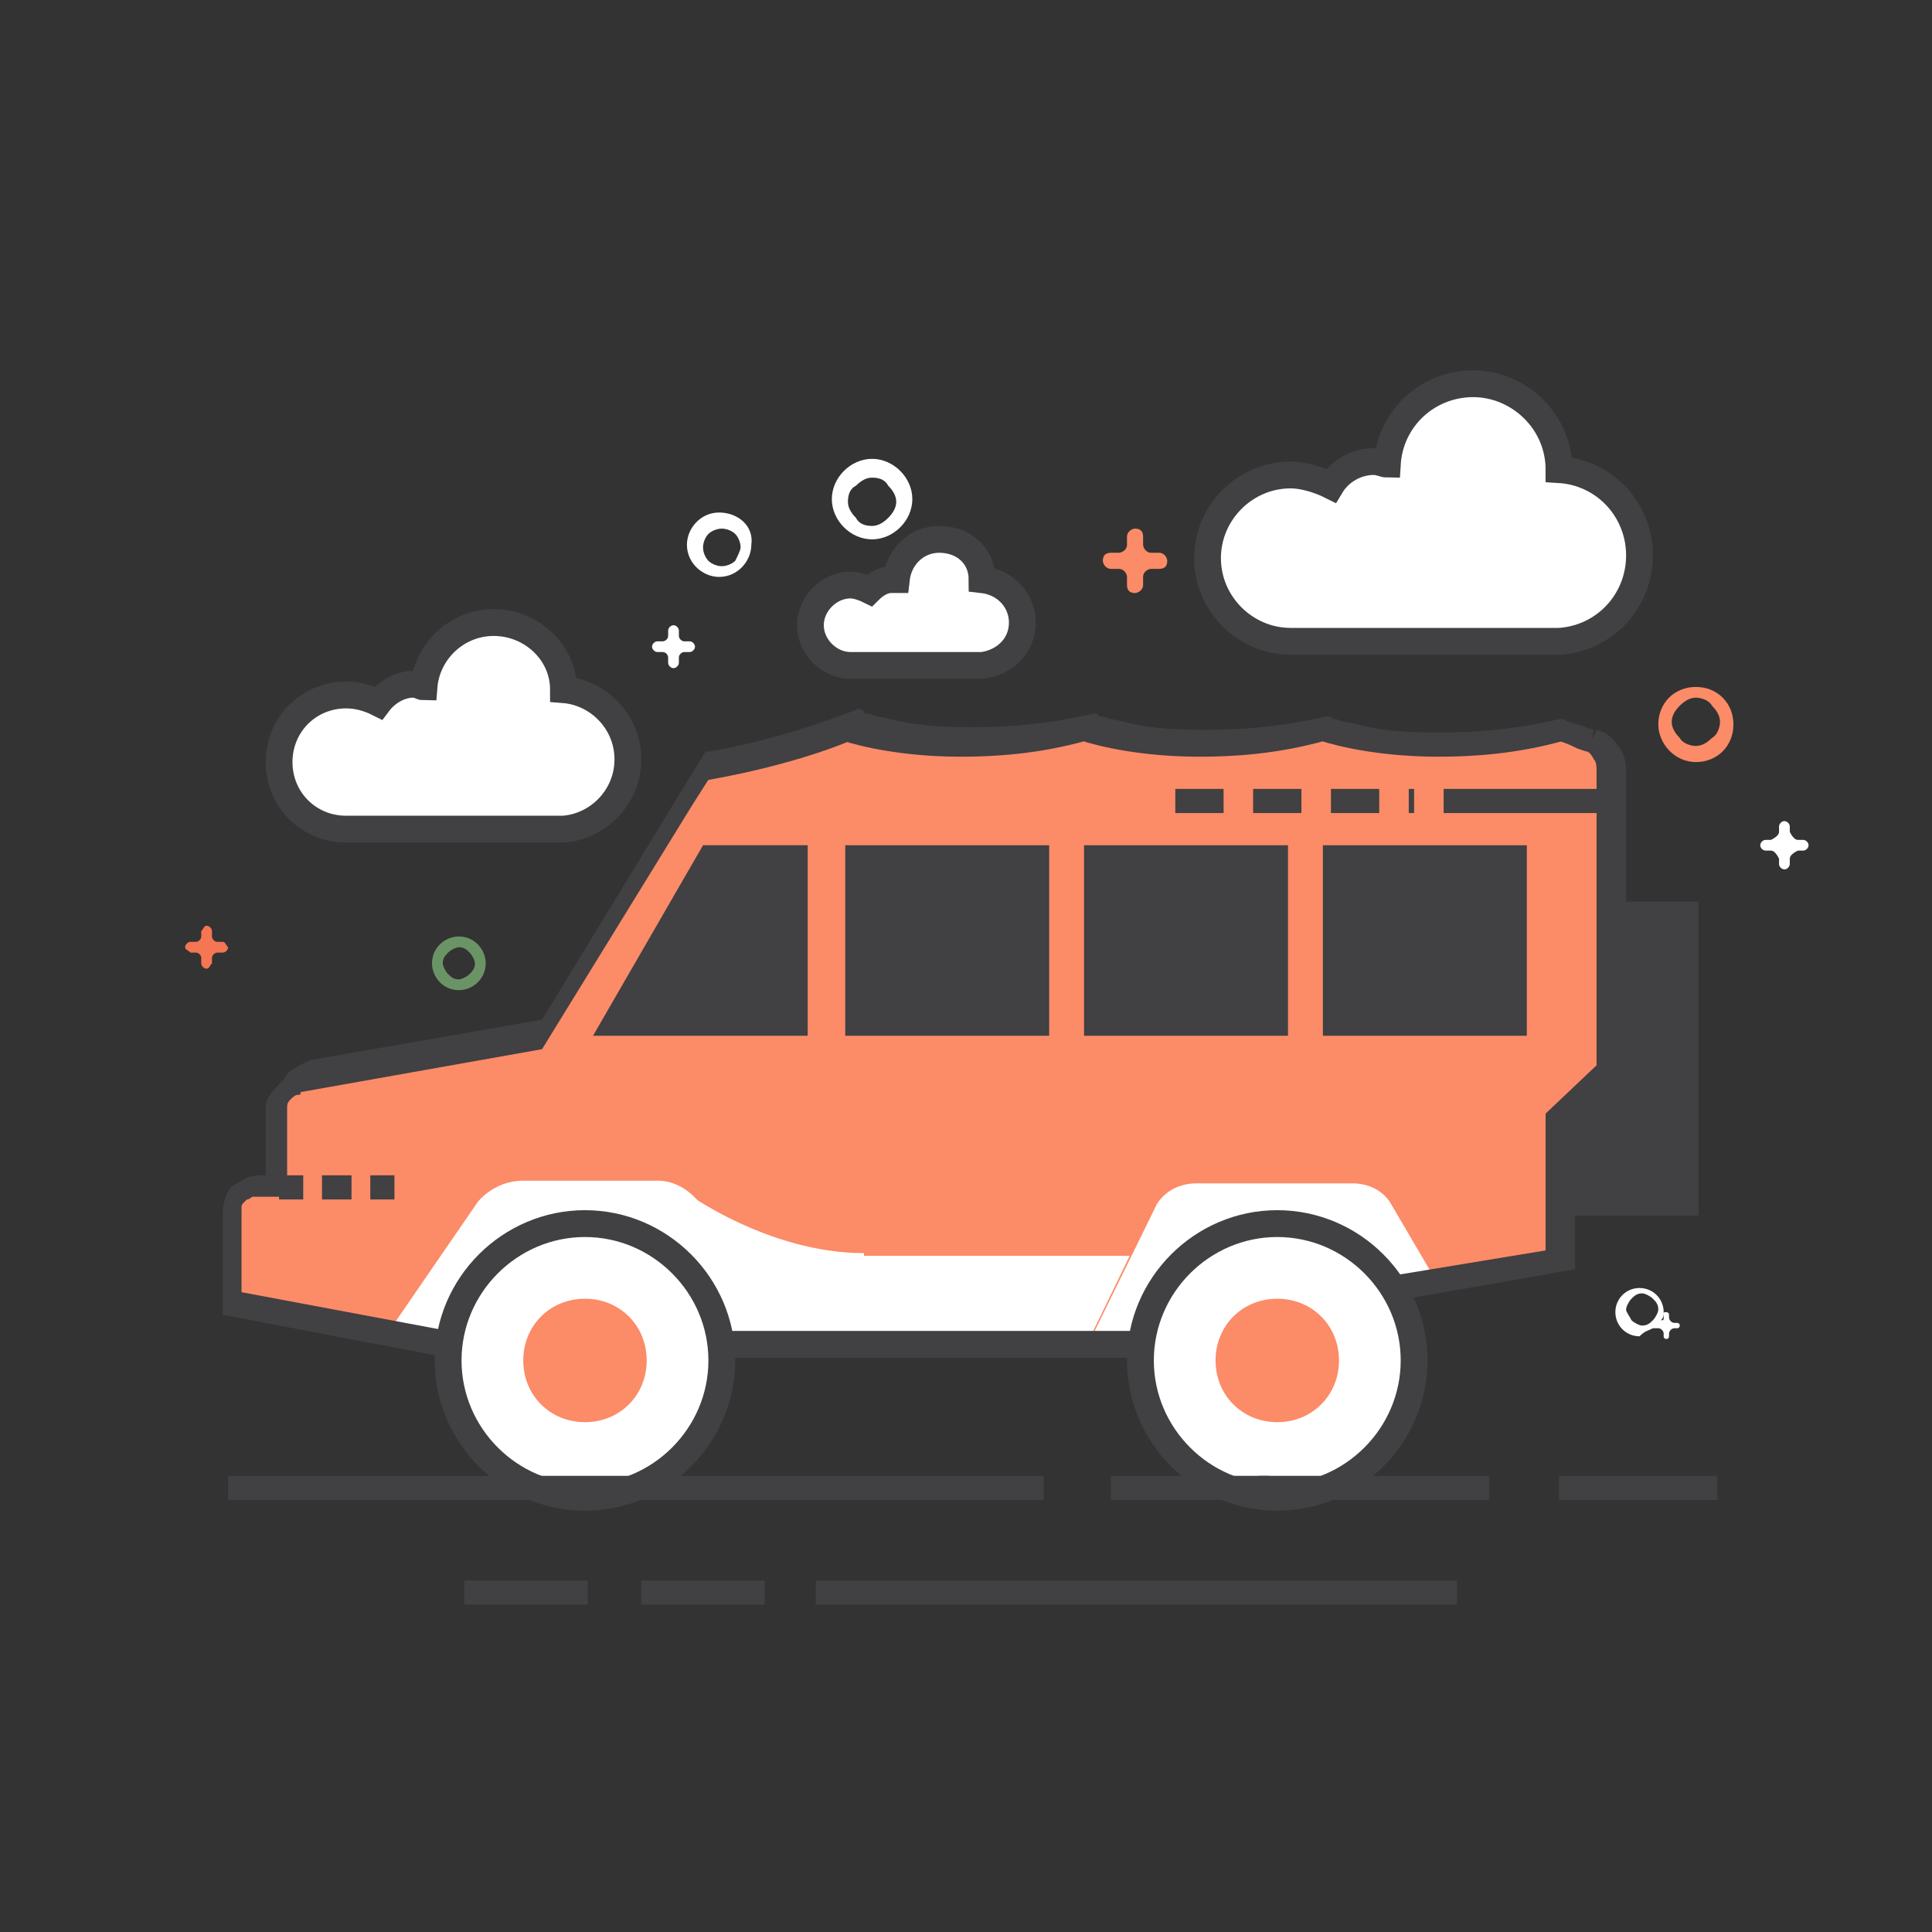
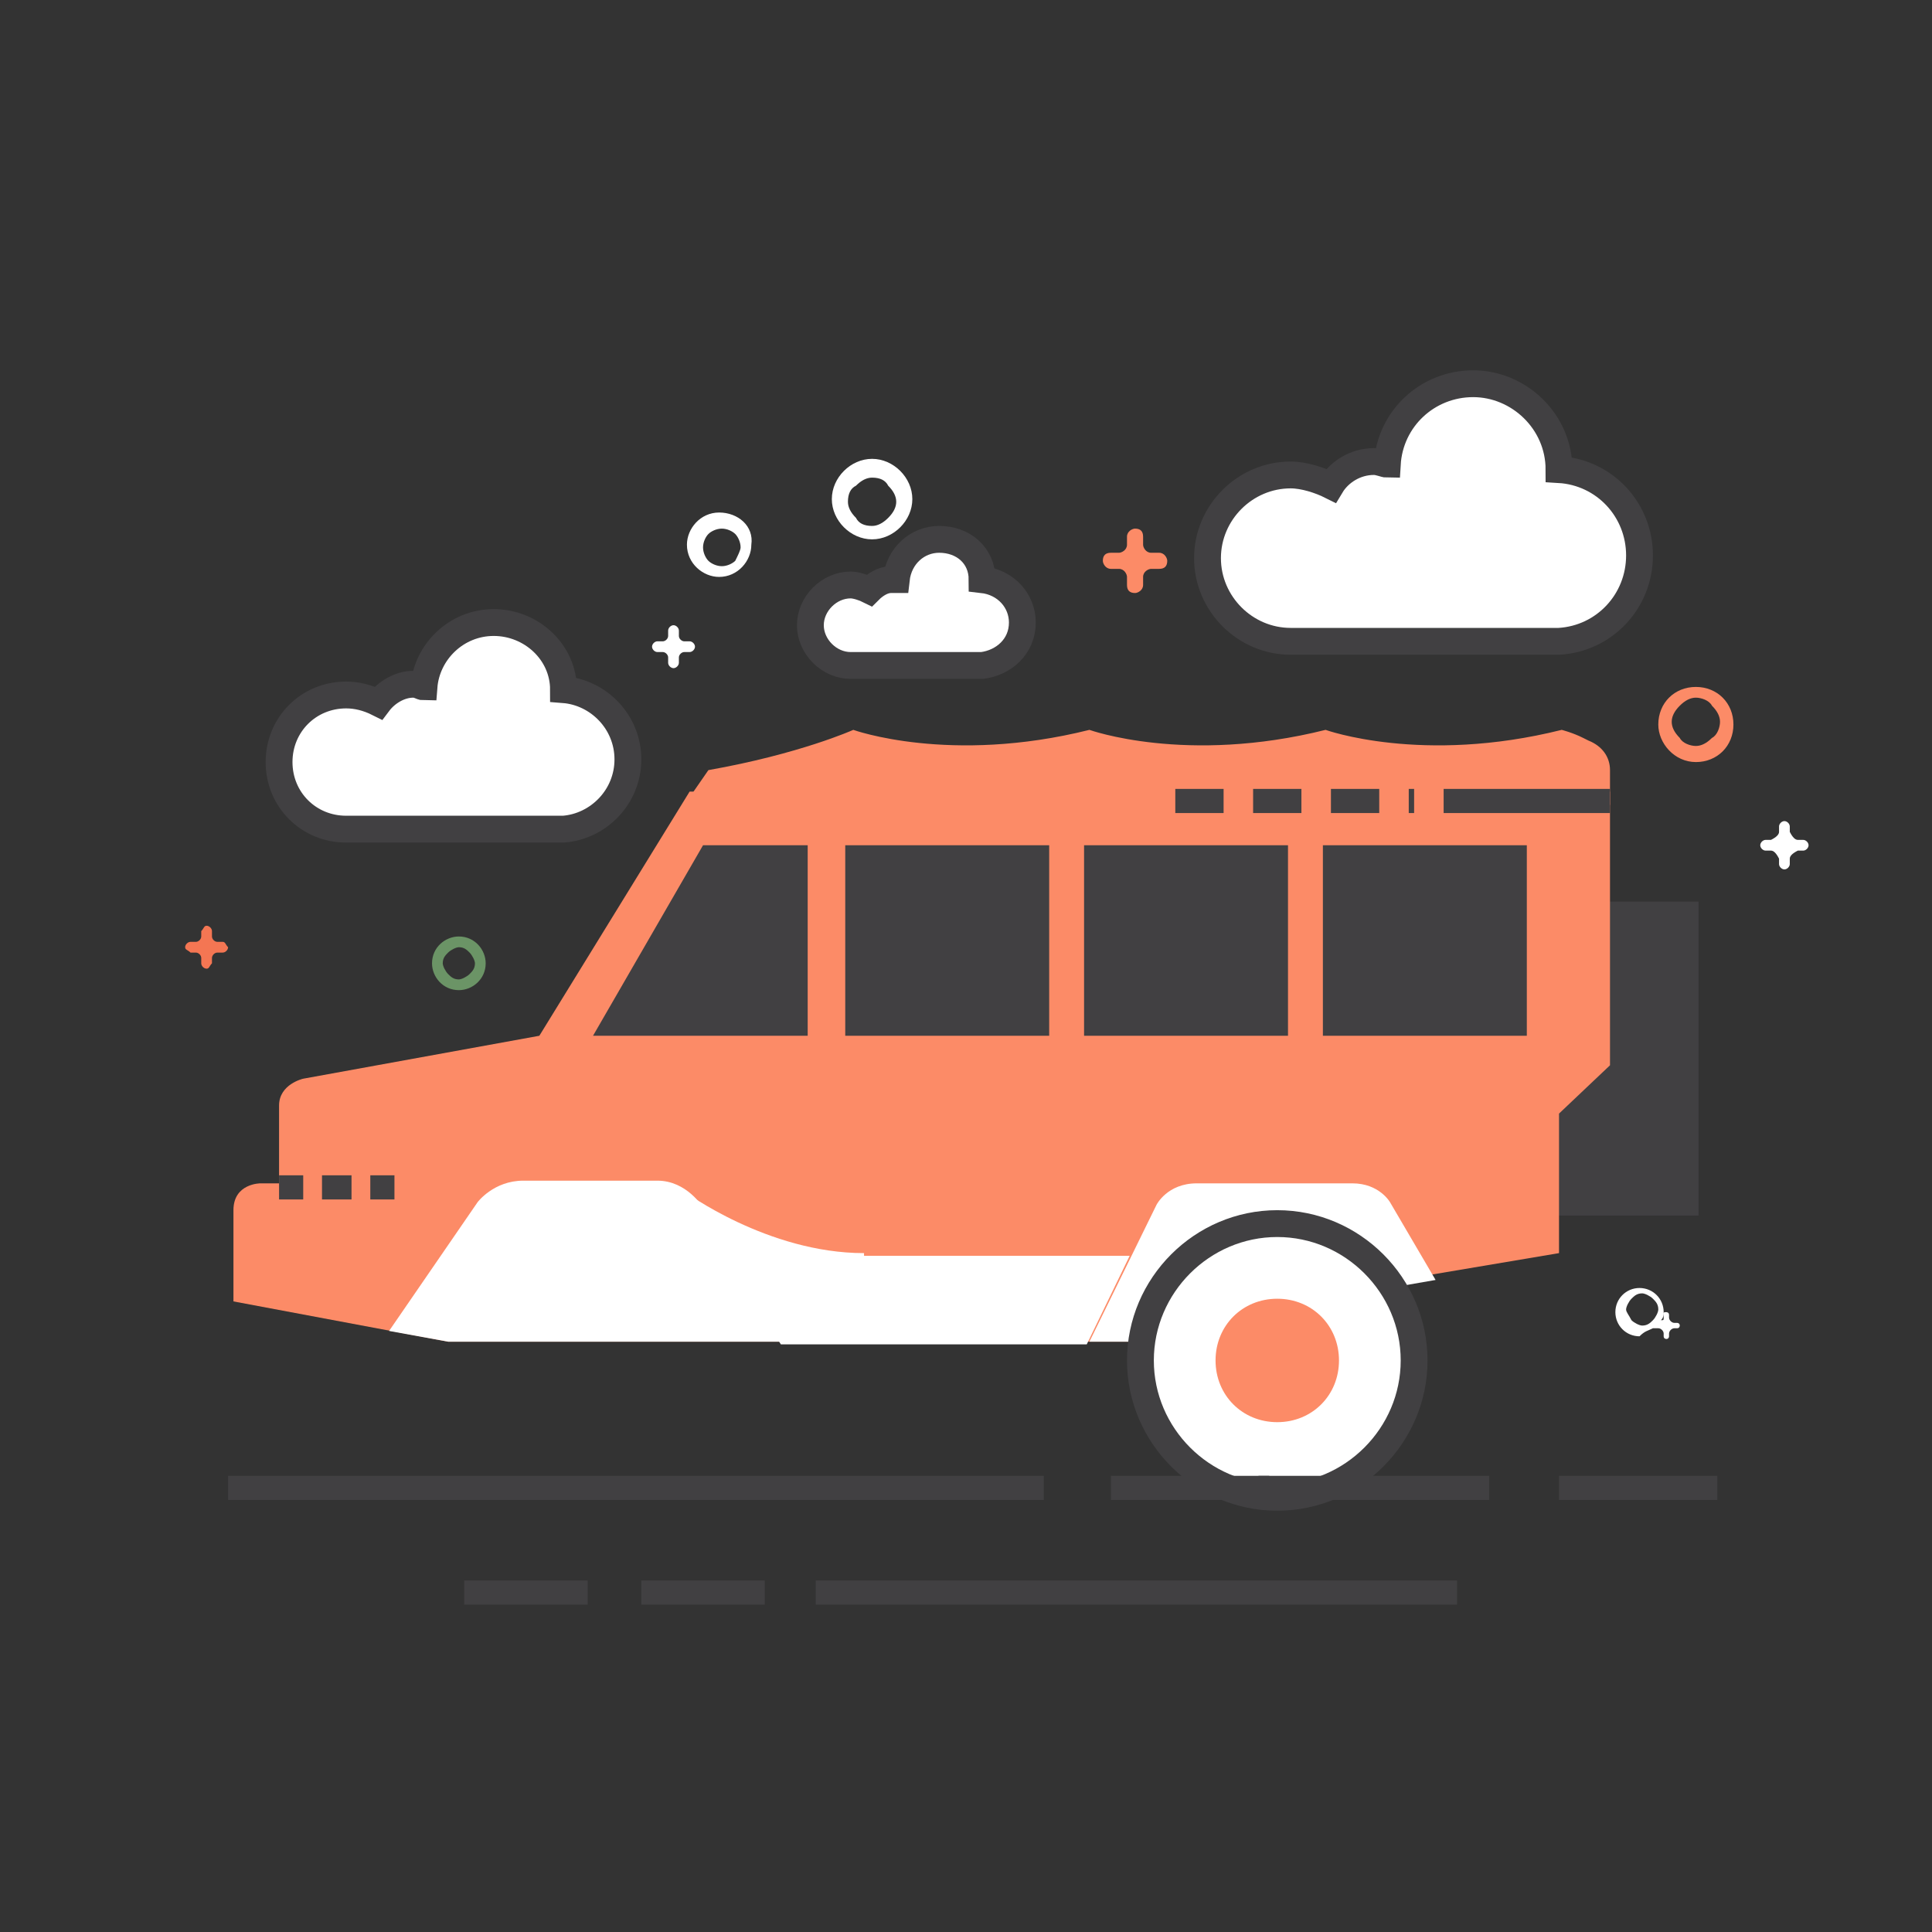
<svg xmlns="http://www.w3.org/2000/svg" version="1.1" id="Layer_1" x="0px" y="0px" viewBox="0 0 72 72" style="enable-background:new 0 0 72 72;" xml:space="preserve">
  <rect x="0" y="0" width="72" height="72" fill="#333333" stroke="none" />
  <style type="text/css">
	.st0{fill:#FFFFFF;stroke:#414042;stroke-miterlimit:10;}
	.st1{fill:#6B9466;}
	.st2{fill:#FFFFFF;}
	.st3{fill:#FC8B67;}
	.st4{fill:#F47653;}
	.st5{fill-rule:evenodd;clip-rule:evenodd;fill:#414042;}
	.st6{fill:#414042;}
	.st7{fill-rule:evenodd;clip-rule:evenodd;fill:#FC8B67;}
	.st8{fill-rule:evenodd;clip-rule:evenodd;fill:#FFFFFF;stroke:#414042;stroke-miterlimit:10;}
</style>
  <g>
    <g>
      <path class="st0" d="M23.4,28.3c0-1.4-1.1-2.5-2.4-2.6c0-1.4-1.2-2.5-2.6-2.5c-1.4,0-2.5,1.1-2.6,2.4c-0.1,0-0.2-0.1-0.4-0.1    c-0.5,0-1,0.3-1.3,0.7c-0.4-0.2-0.8-0.3-1.2-0.3c-1.4,0-2.5,1.1-2.5,2.5c0,1.4,1.1,2.5,2.5,2.5H21v0    C22.3,30.8,23.4,29.7,23.4,28.3z" />
      <path class="st0" d="M61.1,20.7c0-1.7-1.3-3.1-3-3.2c0-1.8-1.5-3.2-3.2-3.2c-1.7,0-3.1,1.3-3.2,3c-0.1,0-0.3-0.1-0.5-0.1    c-0.7,0-1.3,0.4-1.6,0.9c-0.4-0.2-1-0.4-1.5-0.4c-1.7,0-3.1,1.4-3.1,3.1s1.4,3.1,3.1,3.1h10v0C59.8,23.8,61.1,22.4,61.1,20.7z" />
      <path class="st0" d="M38.1,23.2c0-0.8-0.6-1.5-1.5-1.6c0-0.9-0.7-1.5-1.6-1.5c-0.8,0-1.5,0.6-1.6,1.5c-0.1,0-0.1,0-0.2,0    c-0.3,0-0.6,0.2-0.8,0.4c-0.2-0.1-0.5-0.2-0.7-0.2c-0.8,0-1.5,0.7-1.5,1.5s0.7,1.5,1.5,1.5h4.9v0C37.4,24.7,38.1,24.1,38.1,23.2z" />
      <path class="st1" d="M18.1,35.9c0-0.5-0.4-1-1-1c-0.5,0-1,0.4-1,1c0,0.5,0.4,1,1,1C17.6,36.9,18.1,36.5,18.1,35.9z M17.5,36.3    c-0.1,0.1-0.3,0.2-0.4,0.2c-0.2,0-0.3-0.1-0.4-0.2c-0.1-0.1-0.2-0.3-0.2-0.4c0-0.2,0.1-0.3,0.2-0.4c0.1-0.1,0.3-0.2,0.4-0.2    c0.2,0,0.3,0.1,0.4,0.2c0.1,0.1,0.2,0.3,0.2,0.4C17.7,36.1,17.6,36.2,17.5,36.3z" />
      <path class="st2" d="M26.8,19.1c-0.7,0-1.2,0.6-1.2,1.2c0,0.7,0.6,1.2,1.2,1.2c0.7,0,1.2-0.6,1.2-1.2    C28.1,19.6,27.5,19.1,26.8,19.1z M27.4,20.9c-0.1,0.1-0.3,0.2-0.5,0.2c-0.2,0-0.4-0.1-0.5-0.2c-0.1-0.1-0.2-0.3-0.2-0.5    c0-0.2,0.1-0.4,0.2-0.5c0.1-0.1,0.3-0.2,0.5-0.2c0.2,0,0.4,0.1,0.5,0.2c0.1,0.1,0.2,0.3,0.2,0.5C27.6,20.5,27.5,20.7,27.4,20.9z" />
      <path class="st2" d="M32.5,17.1c-0.8,0-1.5,0.7-1.5,1.5c0,0.8,0.7,1.5,1.5,1.5c0.8,0,1.5-0.7,1.5-1.5C34,17.8,33.3,17.1,32.5,17.1    z M33.1,19.3c-0.2,0.2-0.4,0.3-0.6,0.3c-0.3,0-0.5-0.1-0.6-0.3c-0.2-0.2-0.3-0.4-0.3-0.6c0-0.3,0.1-0.5,0.3-0.6    c0.2-0.2,0.4-0.3,0.6-0.3c0.3,0,0.5,0.1,0.6,0.3c0.2,0.2,0.3,0.4,0.3,0.6C33.4,18.9,33.3,19.1,33.1,19.3z" />
      <path class="st3" d="M63.2,28.4c0.8,0,1.4-0.6,1.4-1.4c0-0.8-0.6-1.4-1.4-1.4c-0.8,0-1.4,0.6-1.4,1.4    C61.8,27.7,62.4,28.4,63.2,28.4z M62.6,26.3c0.2-0.2,0.4-0.3,0.6-0.3c0.2,0,0.5,0.1,0.6,0.3c0.2,0.2,0.3,0.4,0.3,0.6    c0,0.2-0.1,0.5-0.3,0.6c-0.2,0.2-0.4,0.3-0.6,0.3c-0.2,0-0.5-0.1-0.6-0.3c-0.2-0.2-0.3-0.4-0.3-0.6C62.3,26.7,62.4,26.5,62.6,26.3    z" />
      <path class="st2" d="M61.6,49.5C61.6,49.5,61.6,49.5,61.6,49.5l0.2,0c0.1,0,0.2,0.1,0.2,0.2l0,0.1c0,0.1,0.1,0.1,0.1,0.1    c0.1,0,0.1-0.1,0.1-0.1l0-0.1c0-0.1,0.1-0.2,0.2-0.2l0.1,0c0.1,0,0.1-0.1,0.1-0.1c0-0.1-0.1-0.1-0.1-0.1l-0.1,0    c-0.1,0-0.2-0.1-0.2-0.2l0-0.1c0-0.1-0.1-0.1-0.1-0.1c-0.1,0-0.1,0-0.1,0.1c0,0,0-0.1,0-0.1c0-0.5-0.4-0.9-0.9-0.9    c-0.5,0-0.9,0.4-0.9,0.9c0,0.5,0.4,0.9,0.9,0.9C61.3,49.6,61.4,49.6,61.6,49.5z M62,49.1c0,0.1,0,0.1-0.1,0.1    c0.1-0.1,0.1-0.2,0.1-0.3L62,49.1z M60.6,48.8c0-0.1,0.1-0.3,0.2-0.4c0.1-0.1,0.2-0.2,0.4-0.2c0.1,0,0.3,0.1,0.4,0.2    c0.1,0.1,0.2,0.2,0.2,0.4c0,0.1-0.1,0.3-0.2,0.4c-0.1,0.1-0.2,0.2-0.4,0.2c-0.1,0-0.3-0.1-0.4-0.2C60.7,49,60.6,48.9,60.6,48.8z" />
      <path class="st2" d="M25.7,23.9l-0.2,0c-0.1,0-0.2-0.1-0.2-0.2l0-0.2c0-0.1-0.1-0.2-0.2-0.2s-0.2,0.1-0.2,0.2l0,0.2    c0,0.1-0.1,0.2-0.2,0.2l-0.2,0c-0.1,0-0.2,0.1-0.2,0.2c0,0.1,0.1,0.2,0.2,0.2l0.2,0c0.1,0,0.2,0.1,0.2,0.2l0,0.2    c0,0.1,0.1,0.2,0.2,0.2s0.2-0.1,0.2-0.2l0-0.2c0-0.1,0.1-0.2,0.2-0.2l0.2,0c0.1,0,0.2-0.1,0.2-0.2C25.9,24,25.8,23.9,25.7,23.9z" />
      <path class="st4" d="M8.3,35.1l-0.2,0c-0.1,0-0.2-0.1-0.2-0.2l0-0.2c0-0.1-0.1-0.2-0.2-0.2c-0.1,0-0.1,0.1-0.2,0.2l0,0.2    c0,0.1-0.1,0.2-0.2,0.2l-0.2,0c-0.1,0-0.2,0.1-0.2,0.2c0,0.1,0.1,0.1,0.2,0.2l0.2,0c0.1,0,0.2,0.1,0.2,0.2l0,0.2    c0,0.1,0.1,0.2,0.2,0.2c0.1,0,0.1-0.1,0.2-0.2l0-0.2c0-0.1,0.1-0.2,0.2-0.2l0.2,0c0.1,0,0.2-0.1,0.2-0.2    C8.4,35.2,8.4,35.1,8.3,35.1z" />
      <path class="st3" d="M43.5,20.9c0-0.1-0.1-0.3-0.3-0.3l-0.3,0c-0.2,0-0.3-0.2-0.3-0.3l0-0.3c0-0.2-0.1-0.3-0.3-0.3    c-0.1,0-0.3,0.1-0.3,0.3l0,0.3c0,0.2-0.2,0.3-0.3,0.3l-0.3,0c-0.2,0-0.3,0.1-0.3,0.3c0,0.1,0.1,0.3,0.3,0.3l0.3,0    c0.2,0,0.3,0.2,0.3,0.3l0,0.3c0,0.2,0.1,0.3,0.3,0.3c0.1,0,0.3-0.1,0.3-0.3l0-0.3c0-0.2,0.2-0.3,0.3-0.3l0.3,0    C43.4,21.2,43.5,21.1,43.5,20.9z" />
      <path class="st2" d="M67.2,31.3l-0.2,0c-0.1,0-0.2-0.1-0.3-0.3l0-0.2c0-0.1-0.1-0.2-0.2-0.2c-0.1,0-0.2,0.1-0.2,0.2l0,0.2    c0,0.1-0.1,0.2-0.3,0.3l-0.2,0c-0.1,0-0.2,0.1-0.2,0.2c0,0.1,0.1,0.2,0.2,0.2l0.2,0c0.1,0,0.2,0.1,0.3,0.3l0,0.2    c0,0.1,0.1,0.2,0.2,0.2c0.1,0,0.2-0.1,0.2-0.2l0-0.2c0-0.1,0.1-0.2,0.3-0.3l0.2,0c0.1,0,0.2-0.1,0.2-0.2    C67.4,31.4,67.3,31.3,67.2,31.3z" />
      <rect x="57.4" y="34.1" class="st5" width="5.4" height="10.8" />
      <polygon class="st6" points="57.4,44.9 57.4,45.3 63.3,45.3 63.3,33.6 57,33.6 57,45.3 57.4,45.3 57.4,44.9 57.9,44.9 57.9,34.5     62.4,34.5 62.4,44.4 57.4,44.4 57.4,44.9 57.9,44.9   " />
      <path class="st7" d="M39.1,50H16.7l-8-1.5c0,0,0-2.4,0-3.4c0-1,1-1,1-1h0.7c0,0,0-2,0-2.9c0-0.8,0.9-1,0.9-1l8.8-1.6l5.6-9.1H60    v10.2l-1.9,1.8v5.2l-8.9,1.5L47.5,50H39.1z" />
      <path class="st2" d="M32.2,46.7c-3.6,0-6.7-2.3-6.7-2.3l3.6,5.7h11.4l1.6-3.3H32.2z" />
      <path class="st7" d="M60,30v-1.3c0-0.5-0.3-0.9-0.8-1.1L59,27.5c-0.4-0.2-0.8-0.3-0.8-0.3c0,0,0,0,0,0.1v-0.1    c-5.2,1.3-8.8,0-8.8,0c-5.2,1.3-8.8,0-8.8,0c-5.2,1.3-8.8,0-8.8,0s-2,0.9-5.4,1.5L25.5,30H60z" />
      <polygon class="st5" points="22.1,38.6 26.2,31.5 30.1,31.5 30.1,38.6   " />
      <rect x="31.5" y="31.5" class="st5" width="7.6" height="7.1" />
      <rect x="40.4" y="31.5" class="st5" width="7.6" height="7.1" />
      <rect x="49.3" y="31.5" class="st5" width="7.6" height="7.1" />
      <path class="st2" d="M14.5,49.6l3.3-4.8c0,0,0.6-0.8,1.7-0.8c0.8,0,3.5,0,5,0c1.1,0,1.7,1,1.7,1l2.9,5h-4.8h-7.6L14.5,49.6z" />
      <path class="st2" d="M40.6,50l2.5-5.1c0,0,0.4-0.8,1.5-0.8c0.8,0,4.2,0,5.8,0c1,0,1.4,0.7,1.4,0.7l1.7,2.9l-4.6,0.8L42.6,50H40.6z    " />
-       <path class="st6" d="M59.3,27.6l0.1-0.4l-0.3-0.1c-0.2-0.1-0.4-0.1-0.6-0.2c-0.1,0-0.1,0-0.2-0.1c0,0,0,0,0,0l0,0l0,0l-0.1,0.3    l0.1-0.3l0,0l-0.1,0.3l0.1-0.3l0,0l0,0l-0.1,0l-0.1,0c-1.7,0.4-3.2,0.5-4.5,0.5c-1.3,0-2.3-0.1-3-0.3c-0.4-0.1-0.6-0.1-0.8-0.2    c-0.1,0-0.2,0-0.2-0.1c0,0,0,0,0,0l0,0l0,0l0,0.1l0-0.1l0,0l0,0.1l0-0.1l-0.1,0l-0.1,0c-1.7,0.4-3.2,0.5-4.5,0.5    c-1.3,0-2.3-0.1-3-0.3c-0.4-0.1-0.6-0.1-0.8-0.2c-0.1,0-0.2,0-0.2-0.1c0,0,0,0,0,0l0,0l0,0l0,0.1l0-0.1l0,0l0,0.1l0-0.1l-0.1,0    l-0.1,0c-1.7,0.4-3.2,0.5-4.5,0.5c-1.3,0-2.3-0.1-3-0.3c-0.4-0.1-0.6-0.1-0.8-0.2c-0.1,0-0.2,0-0.2-0.1c0,0,0,0,0,0l0,0l0,0l0,0.1    l0-0.1l0,0l0,0.1l0-0.1l-0.2-0.1l-0.2,0.1l0,0c-0.1,0-2.1,0.9-5.3,1.5l-0.2,0l-0.8,1.3l-5.3,8.7l-8.6,1.5l0,0c0,0-0.3,0.1-0.6,0.3    c-0.2,0.1-0.3,0.2-0.4,0.4C10,40.8,9.9,41,9.9,41.3c0,0.8,0,2.9,0,2.9h0.4v-0.4H9.7v0.4l0-0.4l0,0c-0.1,0-0.4,0-0.7,0.2    c-0.2,0.1-0.4,0.2-0.5,0.4c-0.1,0.2-0.2,0.5-0.2,0.8c0,1,0,3.4,0,3.4v0.4l8.4,1.6h22.5h8.6l1.8-1.7l9.1-1.6v-5.4l1.9-1.8V30v-0.3    v-1c0-0.3-0.1-0.7-0.3-0.9c-0.2-0.3-0.4-0.5-0.8-0.6l0,0L59.3,27.6L59.1,28c0.1,0,0.2,0.1,0.3,0.3c0.1,0.1,0.1,0.3,0.1,0.4v1V30    v9.7l-1.9,1.8v5.1L49.1,48l-1.7,1.6l-8.2,0H16.7l-8-1.5l-0.1,0.4h0.4c0,0,0-2.4,0-3.4c0-0.2,0-0.2,0.1-0.3c0,0,0.1-0.1,0.1-0.1    c0.1,0,0.2-0.1,0.2-0.1c0.1,0,0.1,0,0.1,0v-0.3l0,0.3l0,0v-0.3l0,0.3l0,0h1.2v-0.4c0,0,0-2,0-2.9c0-0.1,0-0.2,0.1-0.3    c0.1-0.1,0.2-0.2,0.3-0.2c0.1,0,0.1,0,0.1-0.1l0,0l0,0l0-0.2l0,0.2l0,0l0-0.2l0,0.2l-0.1-0.4l0.1,0.4l9-1.6l5.6-9.1l0.7-1.1    l-0.4-0.2l0.1,0.4c3.5-0.6,5.5-1.5,5.5-1.5l-0.2-0.4l-0.1,0.4c0,0,1.7,0.6,4.4,0.6c1.3,0,2.9-0.1,4.7-0.6l-0.1-0.4l-0.1,0.4    c0,0,1.7,0.6,4.4,0.6c1.3,0,2.9-0.1,4.7-0.6l-0.1-0.4l-0.1,0.4c0,0,1.7,0.6,4.4,0.6c1.3,0,2.9-0.1,4.7-0.6l-0.1-0.4L58,27.6l0,0    l0.1-0.4L58,27.6l0,0c0.1,0,0.4,0.1,0.8,0.3l0.3,0.1l0,0L59.3,27.6z" />
-       <path class="st8" d="M26.9,50.7c0-2.8-2.3-5.1-5.1-5.1c-2.8,0-5.1,2.3-5.1,5.1c0,2.8,2.3,5.1,5.1,5.1    C24.6,55.8,26.9,53.5,26.9,50.7z" />
      <path class="st8" d="M52.7,50.7c0-2.8-2.3-5.1-5.1-5.1c-2.8,0-5.1,2.3-5.1,5.1c0,2.8,2.3,5.1,5.1,5.1    C50.4,55.8,52.7,53.5,52.7,50.7z" />
-       <path class="st7" d="M24.1,50.7c0-1.3-1-2.3-2.3-2.3c-1.3,0-2.3,1-2.3,2.3c0,1.3,1,2.3,2.3,2.3C23.1,53,24.1,52,24.1,50.7z" />
      <path class="st7" d="M49.9,50.7c0-1.3-1-2.3-2.3-2.3c-1.3,0-2.3,1-2.3,2.3c0,1.3,1,2.3,2.3,2.3C48.9,53,49.9,52,49.9,50.7z" />
      <rect x="53.8" y="29.4" class="st6" width="6.2" height="0.9" />
      <path class="st6" d="M52.5,30.3h0.2v-0.9h-0.2V30.3z M49.6,30.3h1.8v-0.9h-1.8V30.3z M46.7,30.3h1.8v-0.9h-1.8V30.3z M43.8,30.3    h1.8v-0.9h-1.8V30.3z" />
      <rect x="10.4" y="43.8" class="st6" width="0.9" height="0.9" />
      <rect x="12" y="43.8" class="st6" width="1.1" height="0.9" />
      <rect x="13.8" y="43.8" class="st6" width="0.9" height="0.9" />
      <rect x="8.5" y="55" class="st6" width="30.4" height="0.9" />
      <rect x="41.4" y="55" class="st6" width="5.9" height="0.9" />
      <rect x="46.9" y="55" class="st6" width="8.6" height="0.9" />
      <rect x="58.1" y="55" class="st6" width="5.9" height="0.9" />
      <rect x="30.4" y="58.9" class="st6" width="23.9" height="0.9" />
      <rect x="23.9" y="58.9" class="st6" width="4.6" height="0.9" />
      <rect x="17.3" y="58.9" class="st6" width="4.6" height="0.9" />
    </g>
  </g>
</svg>